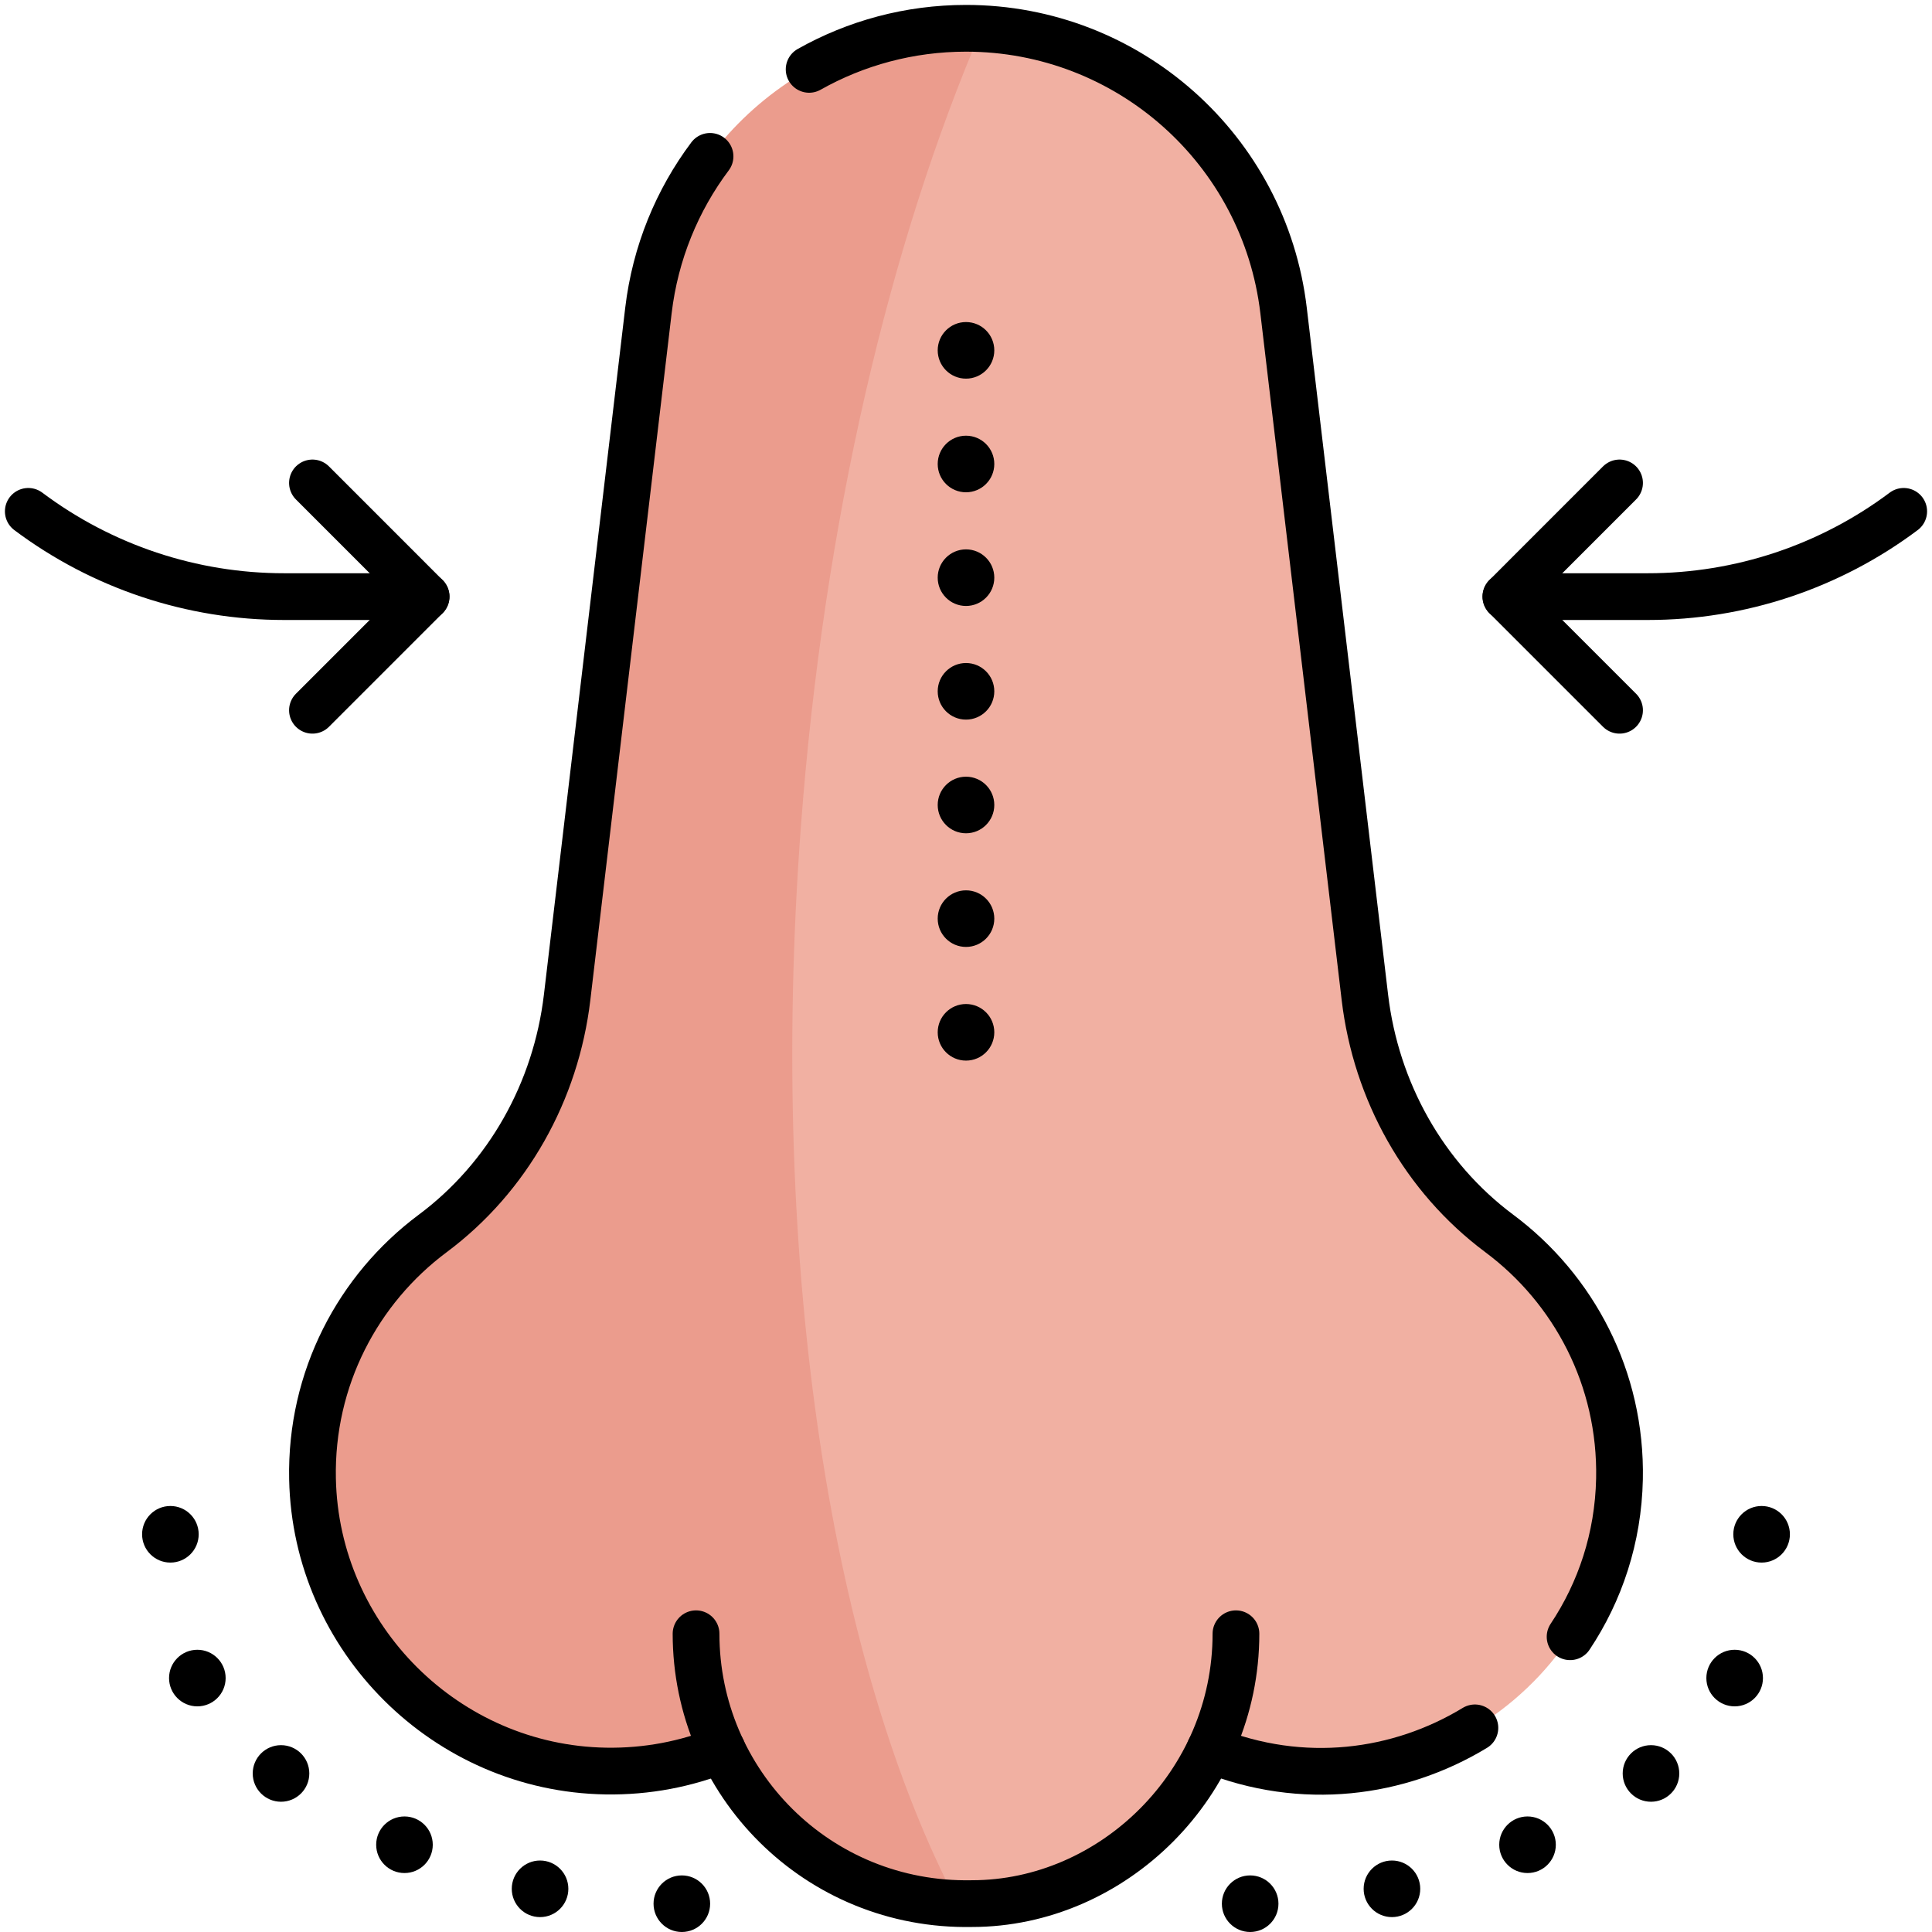
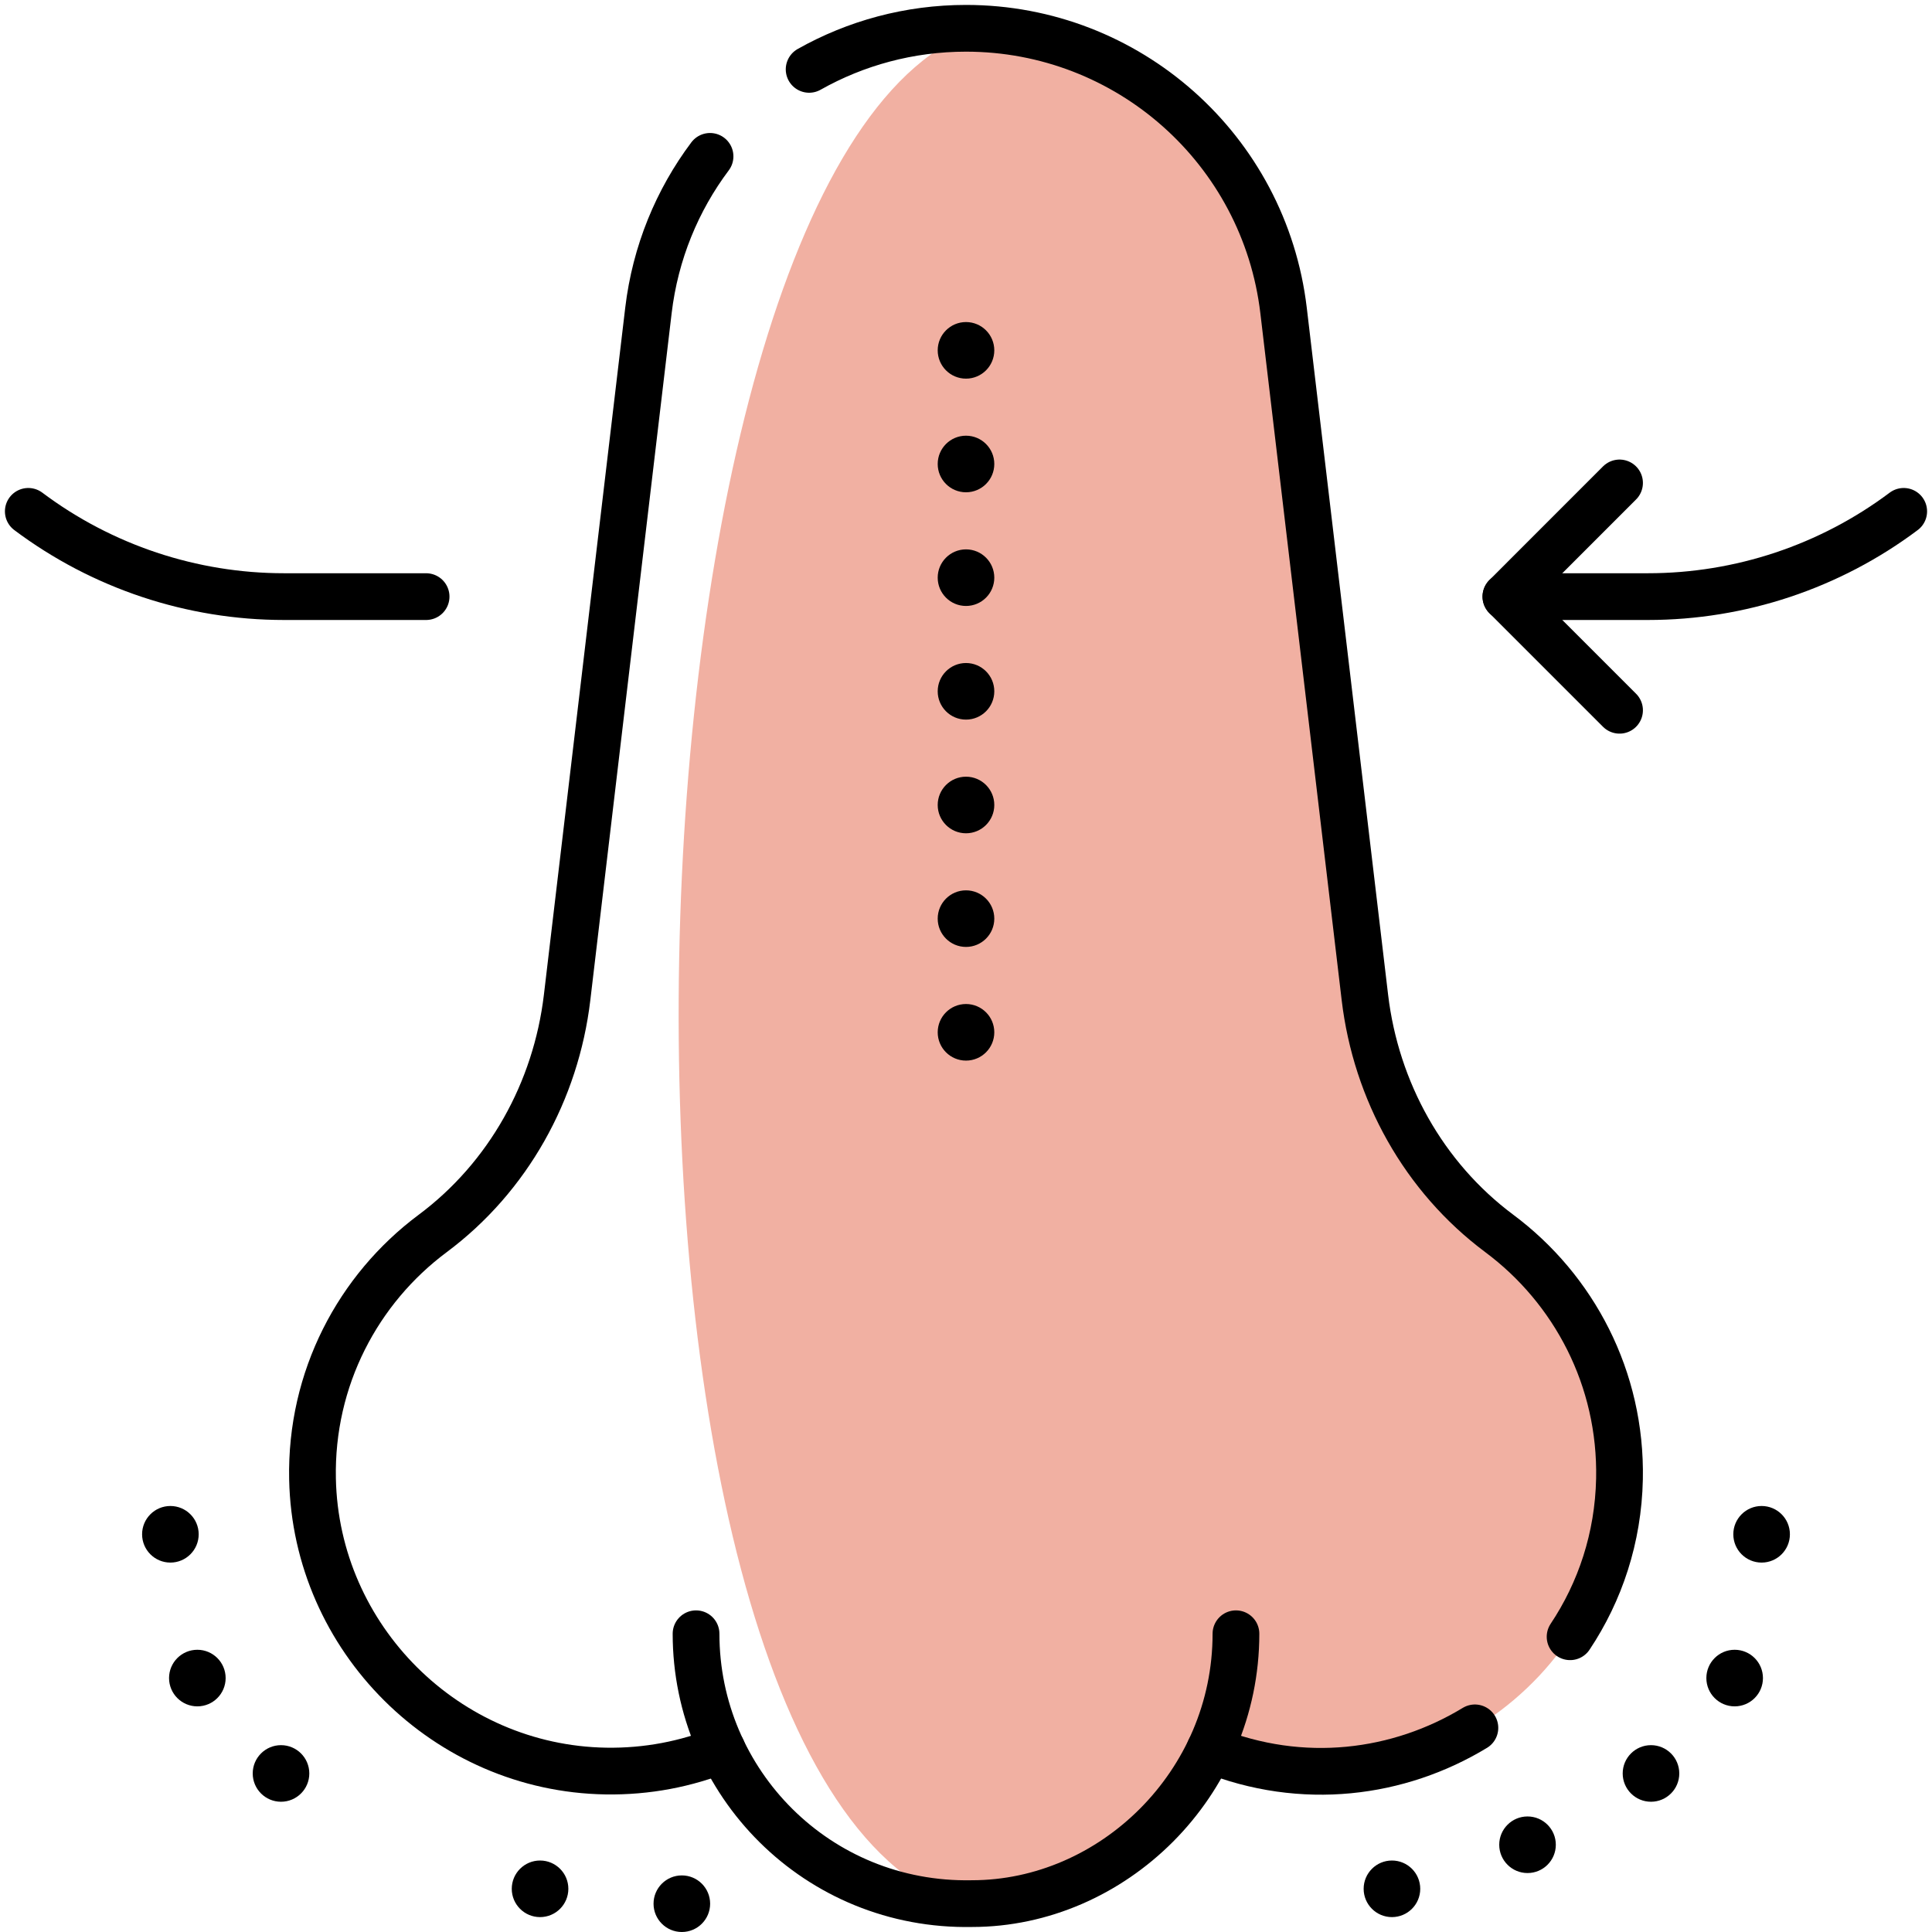
<svg xmlns="http://www.w3.org/2000/svg" width="62" height="62" viewBox="0 0 62 62" fill="none">
  <g clip-path="url(#clip0_46_667)">
    <path d="M38.826 56.146H38.828C45.07 58.66 51.836 54.065 51.971 47.462C52.038 44.236 50.506 41.364 48.114 39.583C45.69 37.776 44.158 35.013 43.802 32.01L41.191 9.964C40.6 4.968 36.483 1.164 31.507 0.921C19.369 4.616 18.005 56.702 30.736 61.087C34.309 61.193 37.415 59.127 38.826 56.146Z" fill="#F1B0A2" />
-     <path d="M25.697 26.586C26.43 16.723 28.56 7.787 31.507 0.921C31.339 0.913 31.17 0.908 31 0.908C25.799 0.908 21.422 4.797 20.809 9.964L18.199 32.01C17.842 35.014 16.31 37.776 13.886 39.583C11.495 41.364 9.963 44.236 10.029 47.462C10.164 54.062 16.926 58.662 23.173 56.146H23.174C24.472 58.889 27.287 60.985 30.736 61.087C26.72 53.455 24.643 40.755 25.697 26.586Z" fill="#EB9C8D" />
    <path d="M22.786 5.018C21.733 6.422 21.029 8.111 20.809 9.964L18.199 32.011C17.842 35.014 16.31 37.776 13.886 39.583C11.495 41.364 9.963 44.236 10.029 47.462C10.134 52.581 14.323 56.752 19.441 56.835C20.763 56.857 22.023 56.609 23.173 56.146H23.174" stroke="black" stroke-width="1.5" stroke-linecap="round" stroke-linejoin="round" />
    <path d="M38.826 56.146H38.827C41.803 57.343 44.894 56.928 47.331 55.449" stroke="black" stroke-width="1.5" stroke-linecap="round" stroke-linejoin="round" />
    <path d="M25.966 2.226C27.458 1.385 29.178 0.908 31 0.908C36.201 0.908 40.579 4.799 41.191 9.964L43.801 32.01C44.158 35.014 45.69 37.776 48.114 39.583C50.505 41.364 52.037 44.236 51.971 47.462C51.932 49.354 51.348 51.083 50.386 52.525" stroke="black" stroke-width="1.5" stroke-linecap="round" stroke-linejoin="round" />
    <path d="M39.663 52.429C39.663 57.259 35.694 61.089 31.19 61.089C26.235 61.185 22.337 57.21 22.337 52.429" stroke="black" stroke-width="1.5" stroke-linecap="round" stroke-linejoin="round" />
    <path d="M51.973 15.498L48.326 19.146L51.973 22.793" stroke="black" stroke-width="1.5" stroke-linecap="round" stroke-linejoin="round" />
    <path d="M48.326 19.146H52.885C55.845 19.146 58.724 18.186 61.092 16.41" stroke="black" stroke-width="1.5" stroke-linecap="round" stroke-linejoin="round" />
-     <path d="M10.027 15.498L13.674 19.146L10.027 22.793" stroke="black" stroke-width="1.5" stroke-linecap="round" stroke-linejoin="round" />
    <path d="M13.674 19.146H9.115C6.156 19.146 3.276 18.186 0.908 16.41" stroke="black" stroke-width="1.5" stroke-linecap="round" stroke-linejoin="round" />
-     <circle cx="40.119" cy="61.092" r="0.908" fill="black" />
    <circle cx="44.669" cy="60.614" r="0.908" fill="black" />
    <circle cx="49.02" cy="59.2" r="0.908" fill="black" />
    <circle cx="52.982" cy="56.912" r="0.908" fill="black" />
    <circle cx="55.667" cy="53.851" r="0.908" fill="black" />
    <circle cx="56.532" cy="49.237" r="0.908" fill="black" />
    <circle cx="21.881" cy="61.092" r="0.908" fill="black" />
    <circle cx="17.331" cy="60.614" r="0.908" fill="black" />
-     <circle cx="12.98" cy="59.2" r="0.908" fill="black" />
    <circle cx="9.018" cy="56.912" r="0.908" fill="black" />
    <circle cx="6.333" cy="53.851" r="0.908" fill="black" />
    <circle cx="5.468" cy="49.237" r="0.908" fill="black" />
    <circle cx="31" cy="11.243" r="0.908" fill="black" />
    <circle cx="31" cy="14.89" r="0.908" fill="black" />
    <circle cx="31" cy="18.538" r="0.908" fill="black" />
    <circle cx="31" cy="22.185" r="0.908" fill="black" />
    <circle cx="31" cy="25.833" r="0.908" fill="black" />
    <circle cx="31" cy="29.48" r="0.908" fill="black" />
    <circle cx="31" cy="33.128" r="0.908" fill="black" />
  </g>
  <defs>
    <clipPath id="clip0_46_667">
      <rect width="62" height="62" fill="white" />
    </clipPath>
  </defs>
</svg>